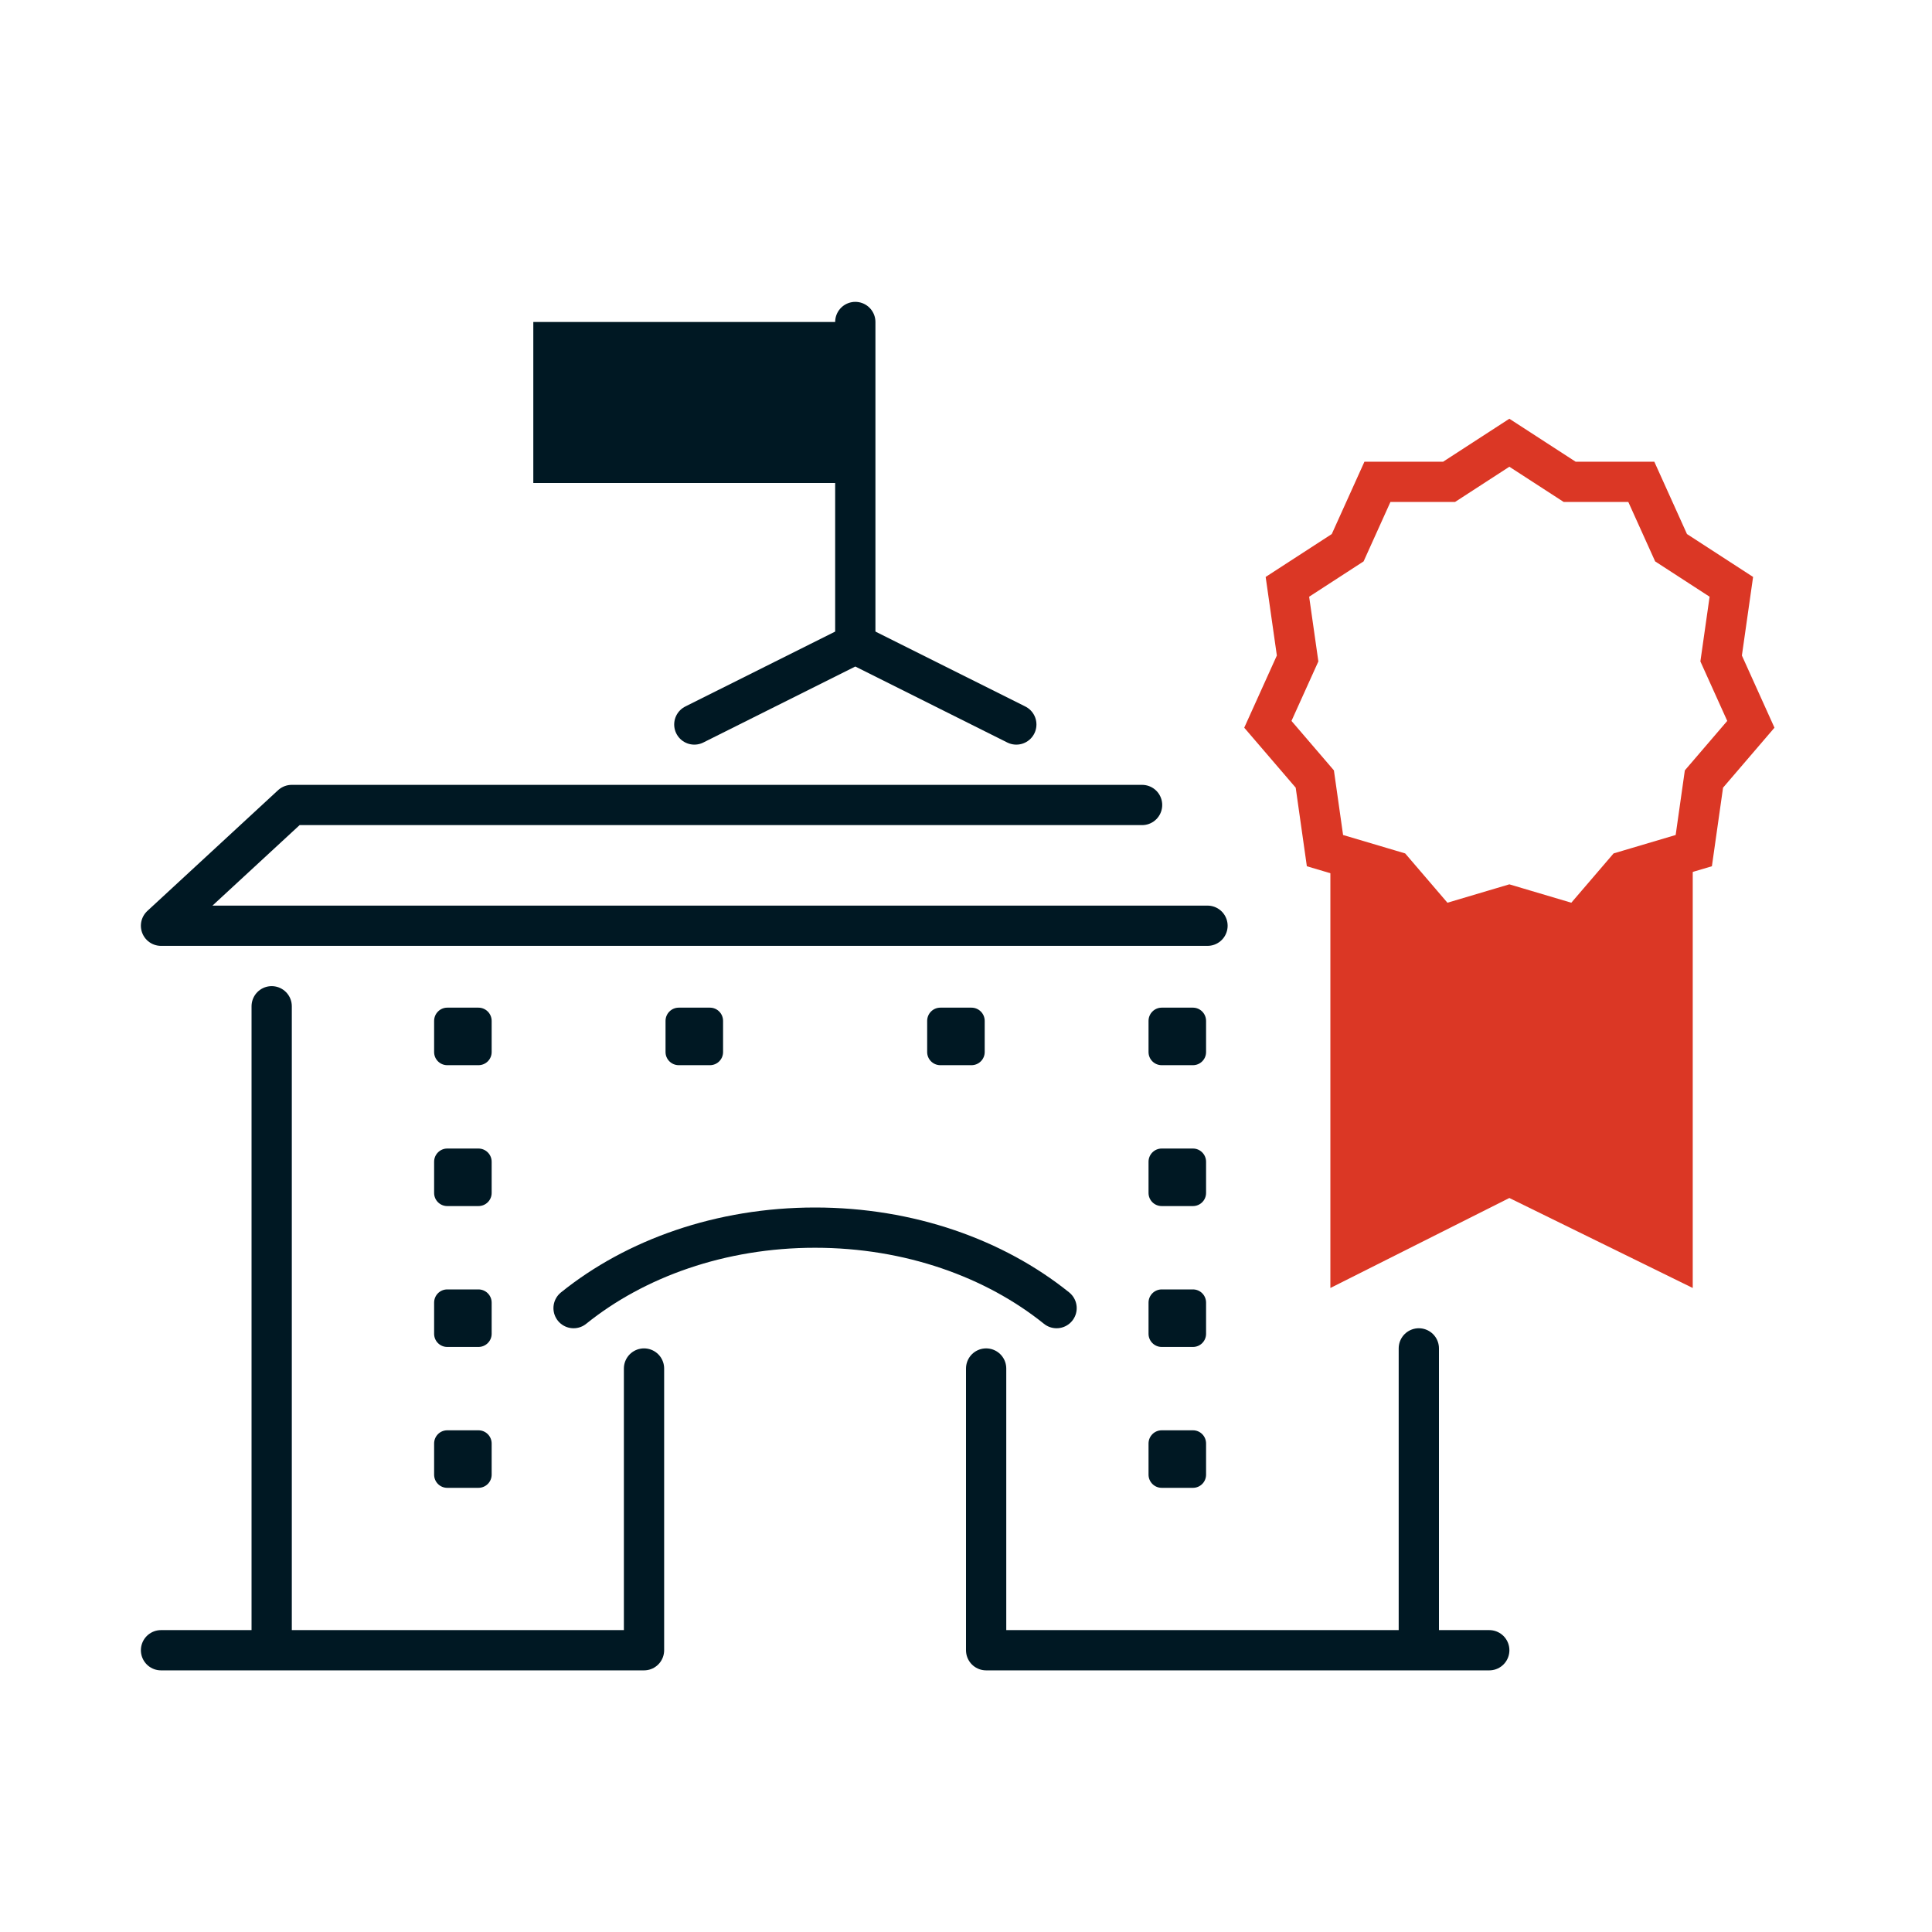
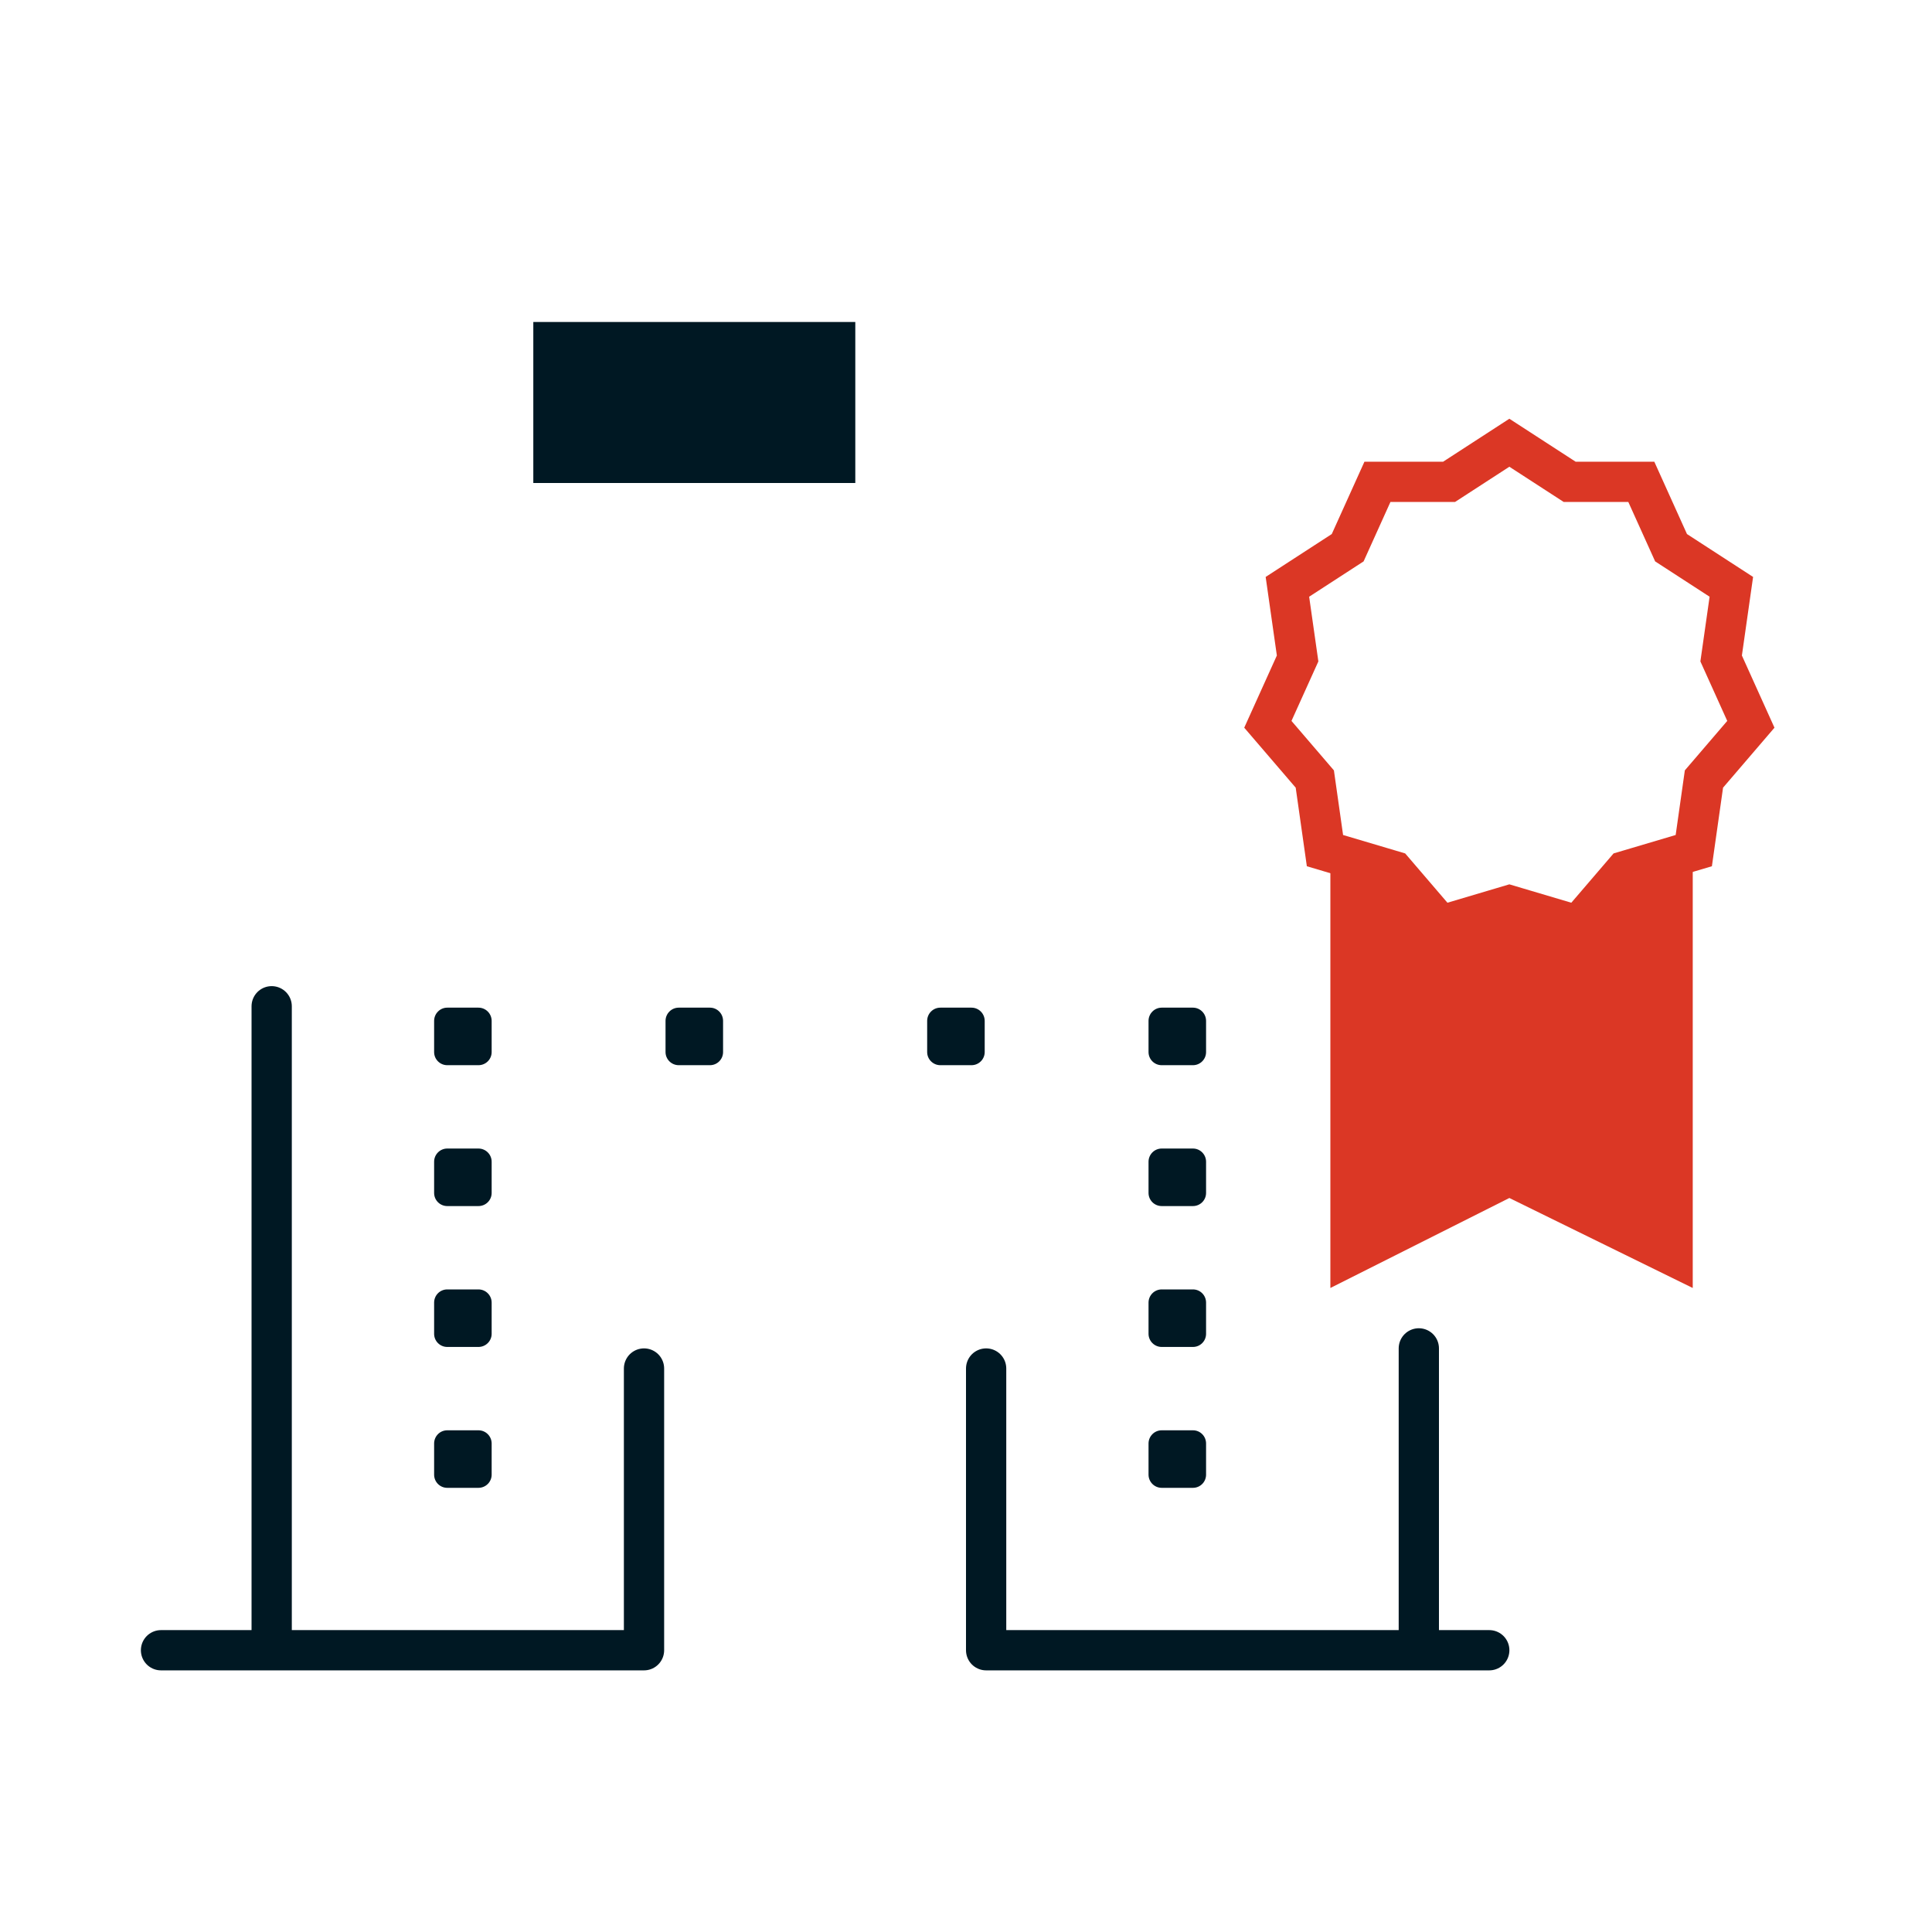
<svg xmlns="http://www.w3.org/2000/svg" width="50" height="50" viewBox="0 0 50 50" fill="none">
  <path fill-rule="evenodd" clip-rule="evenodd" d="M31.213 26.421C31.213 26.232 31.06 26.078 30.873 26.078H30.065C29.877 26.078 29.724 26.232 29.724 26.421V27.227C29.724 27.416 29.877 27.567 30.065 27.567H30.873C31.06 27.567 31.213 27.416 31.213 27.227V26.421Z" fill="#001823" />
  <path fill-rule="evenodd" clip-rule="evenodd" d="M12.724 26.421C12.724 26.232 12.571 26.078 12.382 26.078H11.575C11.388 26.078 11.235 26.232 11.235 26.421V27.227C11.235 27.416 11.388 27.567 11.575 27.567H12.382C12.571 27.567 12.724 27.416 12.724 27.227V26.421Z" fill="#001823" />
  <path fill-rule="evenodd" clip-rule="evenodd" d="M18.373 26.078H17.566C17.377 26.078 17.224 26.232 17.224 26.421V27.227C17.224 27.414 17.377 27.567 17.566 27.567H18.373C18.562 27.567 18.713 27.414 18.713 27.227V26.421C18.713 26.232 18.562 26.078 18.373 26.078Z" fill="#001823" />
  <path fill-rule="evenodd" clip-rule="evenodd" d="M25.142 26.078H24.336C24.147 26.078 23.995 26.232 23.995 26.421V27.227C23.995 27.414 24.147 27.567 24.336 27.567H25.142C25.331 27.567 25.484 27.414 25.484 27.227V26.421C25.484 26.232 25.331 26.078 25.142 26.078Z" fill="#001823" />
  <path fill-rule="evenodd" clip-rule="evenodd" d="M31.213 30.066C31.213 29.877 31.06 29.724 30.873 29.724H30.065C29.877 29.724 29.724 29.877 29.724 30.066V30.873C29.724 31.062 29.877 31.213 30.065 31.213H30.873C31.06 31.213 31.213 31.062 31.213 30.873V30.066Z" fill="#001823" />
  <path fill-rule="evenodd" clip-rule="evenodd" d="M12.724 30.066C12.724 29.877 12.571 29.724 12.382 29.724H11.575C11.388 29.724 11.235 29.877 11.235 30.066V30.873C11.235 31.062 11.388 31.213 11.575 31.213H12.382C12.571 31.213 12.724 31.062 12.724 30.873V30.066Z" fill="#001823" />
  <path fill-rule="evenodd" clip-rule="evenodd" d="M30.873 33.37H30.065C29.877 33.37 29.724 33.523 29.724 33.712V34.519C29.724 34.706 29.877 34.859 30.065 34.859H30.873C31.062 34.859 31.213 34.706 31.213 34.519V33.712C31.213 33.523 31.062 33.37 30.873 33.37Z" fill="#001823" />
  <path fill-rule="evenodd" clip-rule="evenodd" d="M30.873 37.016H30.065C29.877 37.016 29.724 37.169 29.724 37.358V38.164C29.724 38.352 29.877 38.505 30.065 38.505H30.873C31.062 38.505 31.213 38.352 31.213 38.164V37.358C31.213 37.169 31.062 37.016 30.873 37.016Z" fill="#001823" />
  <path fill-rule="evenodd" clip-rule="evenodd" d="M12.382 33.37H11.575C11.386 33.37 11.235 33.523 11.235 33.712V34.519C11.235 34.706 11.386 34.859 11.575 34.859H12.382C12.571 34.859 12.724 34.706 12.724 34.519V33.712C12.724 33.523 12.571 33.37 12.382 33.37Z" fill="#001823" />
  <path fill-rule="evenodd" clip-rule="evenodd" d="M12.382 37.016H11.575C11.386 37.016 11.235 37.169 11.235 37.358V38.164C11.235 38.352 11.386 38.505 11.575 38.505H12.382C12.571 38.505 12.724 38.352 12.724 38.164V37.358C12.724 37.169 12.571 37.016 12.382 37.016Z" fill="#001823" />
  <path fill-rule="evenodd" clip-rule="evenodd" d="M34.43 33.333L39.062 31.004L43.808 33.333V22.092C43.091 22.311 42.567 22.532 42.235 22.755C41.904 22.977 41.5 23.378 41.023 23.958L39.119 23.579L37.25 23.958L34.43 22.092V33.333Z" fill="#DB3725" />
  <path fill-rule="evenodd" clip-rule="evenodd" d="M39.062 11.458L40.623 12.47H42.477L43.247 14.175L44.807 15.187L44.543 17.041L45.312 18.745L44.098 20.161L43.835 22.014L42.055 22.542L40.841 23.958L39.062 23.43L37.284 23.958L36.07 22.542L34.29 22.014L34.027 20.161L32.812 18.745L33.582 17.041L33.318 15.187L34.878 14.175L35.648 12.47H37.502L39.062 11.458Z" stroke="#DB3725" stroke-width="1.042" />
  <path d="M36.719 34.896V42.188" stroke="#001823" stroke-width="1.042" stroke-linecap="round" />
-   <path d="M29.557 20.833H7.55L4.167 23.958H31.25" stroke="#001823" stroke-width="1.042" stroke-linecap="round" stroke-linejoin="round" />
  <path d="M4.167 42.708H16.667V35.417" stroke="#001823" stroke-width="1.042" stroke-linecap="round" stroke-linejoin="round" />
  <path d="M38.542 42.708H25.521V35.417" stroke="#001823" stroke-width="1.042" stroke-linecap="round" stroke-linejoin="round" />
-   <path d="M27.344 33.854C25.744 32.566 23.534 31.771 21.093 31.771C18.653 31.771 16.442 32.566 14.844 33.854" stroke="#001823" stroke-width="1.042" stroke-linecap="round" />
-   <path d="M17.969 18.75L22.135 16.667L26.302 18.75" stroke="#001823" stroke-width="1.042" stroke-linecap="round" />
  <path fill-rule="evenodd" clip-rule="evenodd" d="M13.802 12.5H22.135V8.333H13.802V12.5Z" fill="#001823" />
  <path d="M7.031 26.042V42.188" stroke="#001823" stroke-width="1.042" stroke-linecap="round" />
-   <path d="M22.135 16.667V8.333" stroke="#001823" stroke-width="1.042" stroke-linecap="round" stroke-linejoin="round" />
</svg>